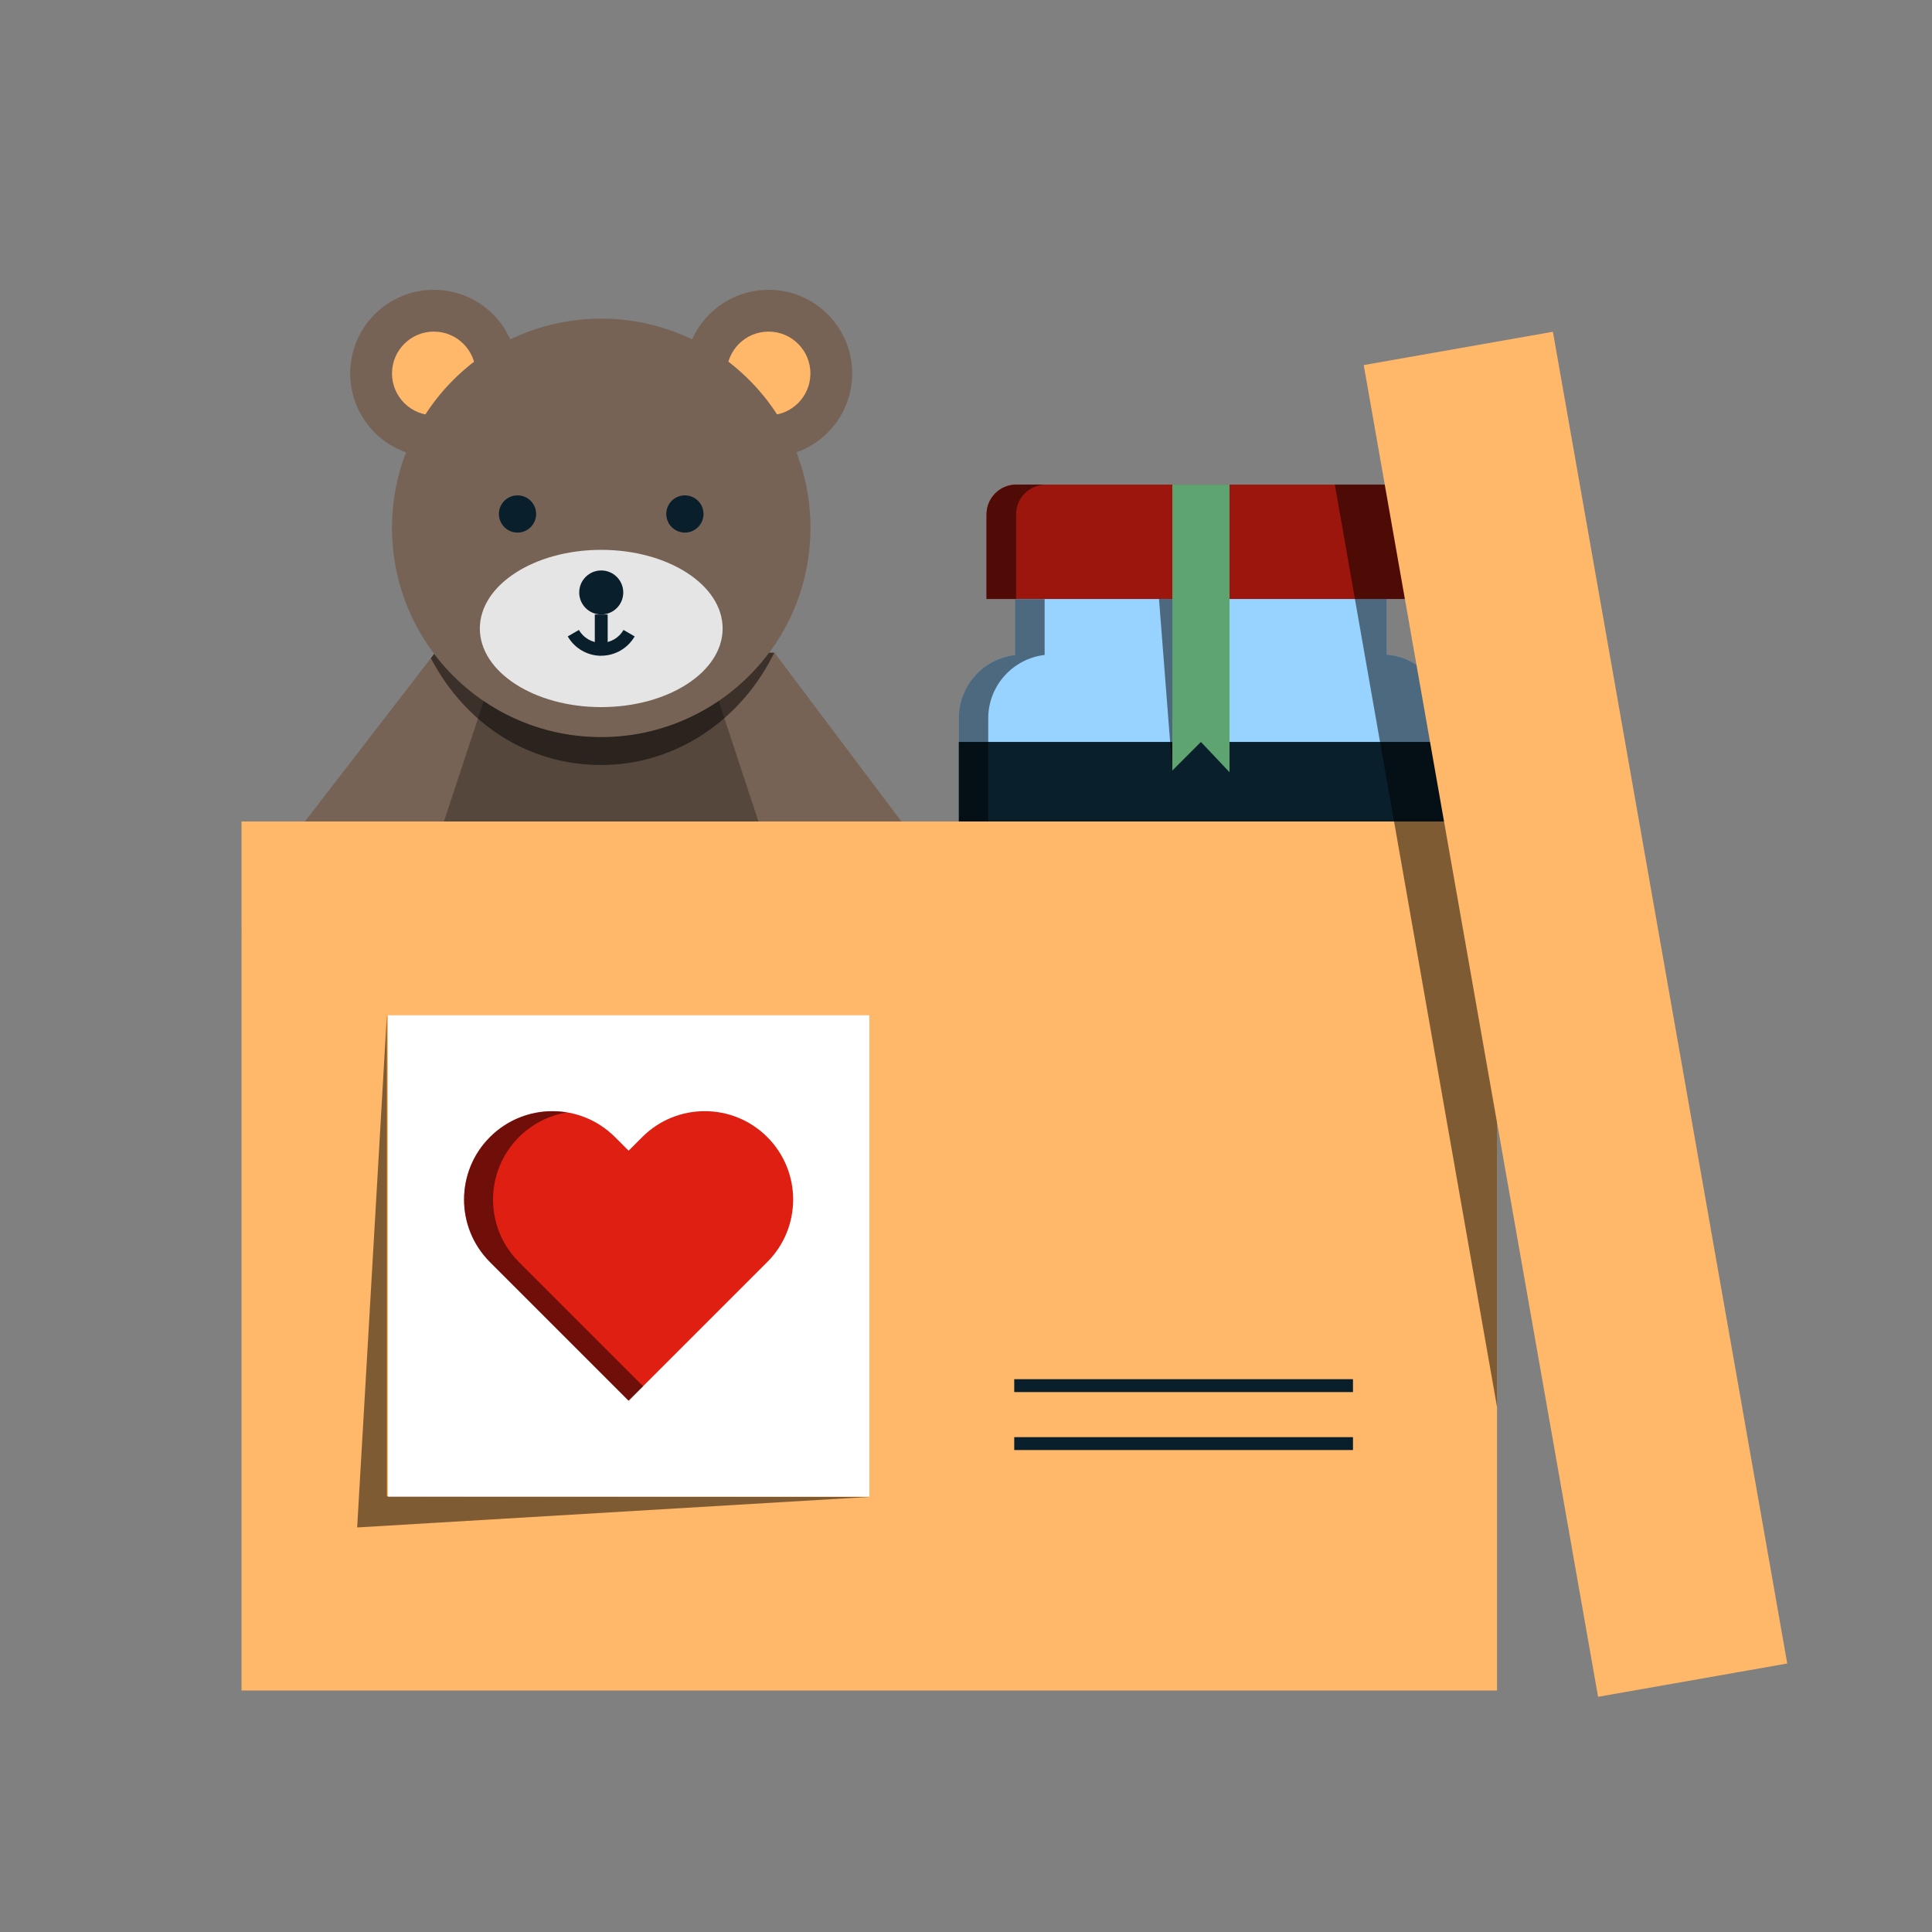
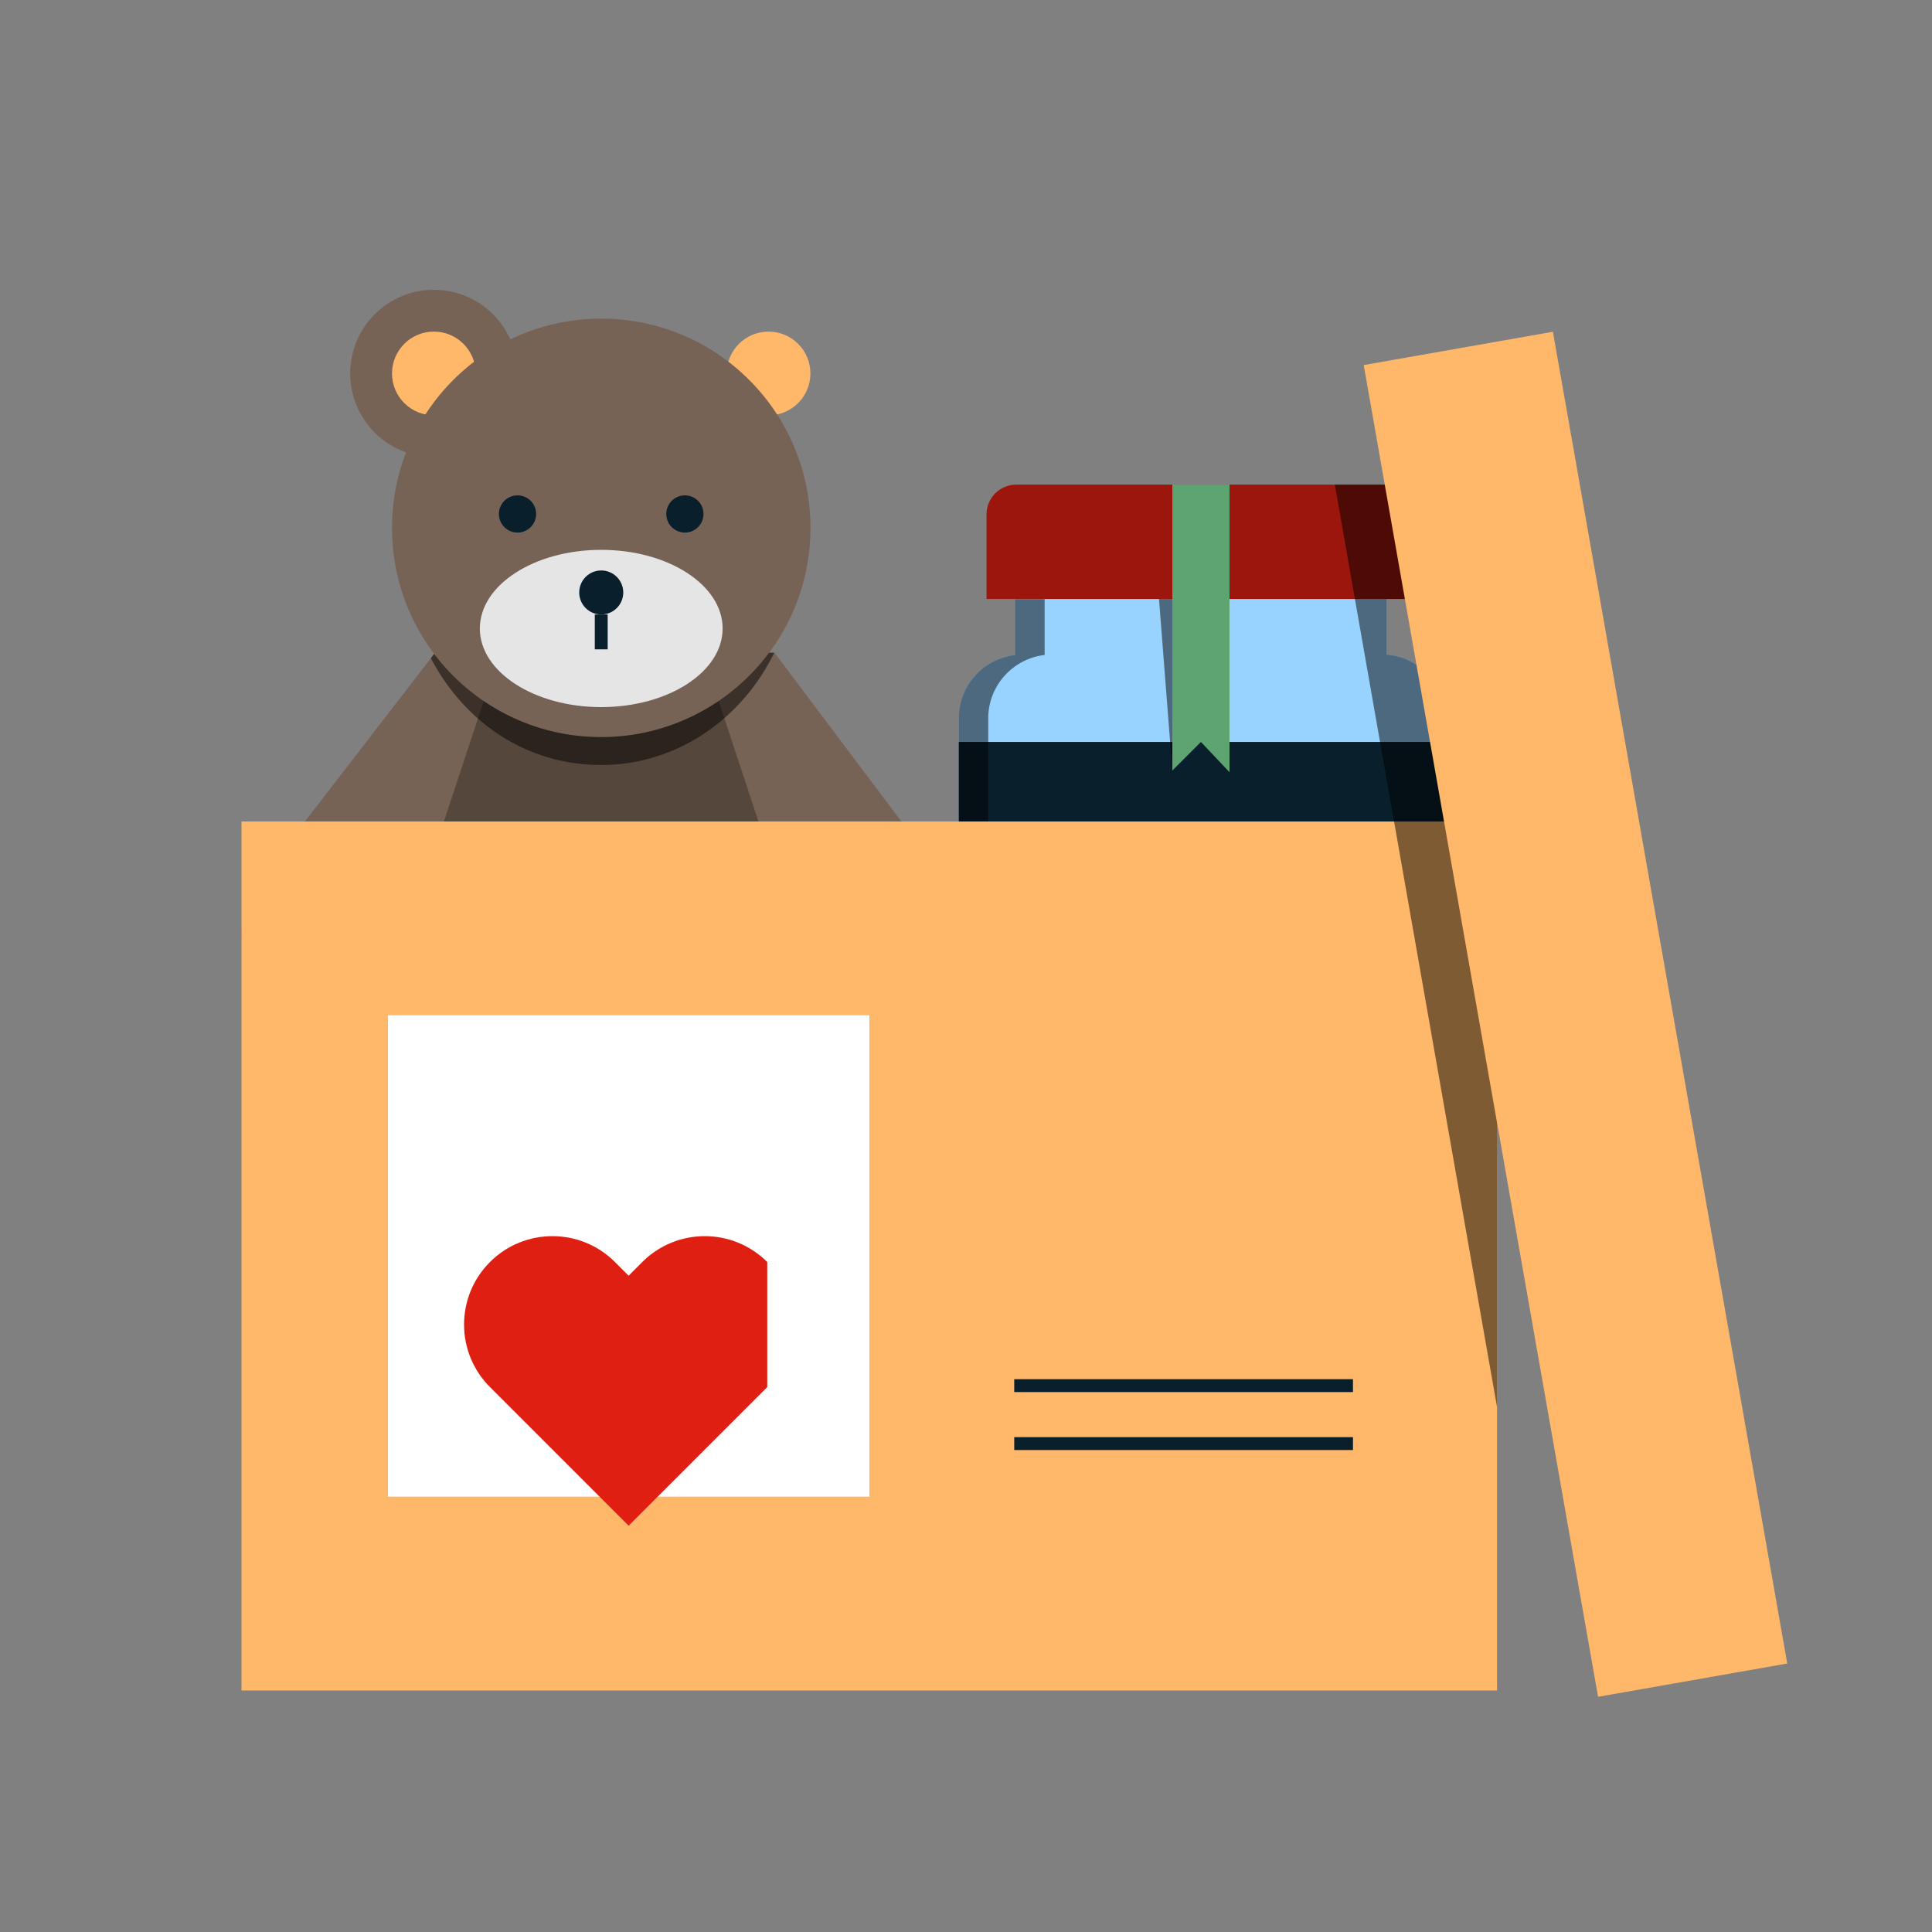
<svg xmlns="http://www.w3.org/2000/svg" id="pictograms" viewBox="0 0 300 300">
  <rect x="0" y="0" width="300" height="300" fill="#808080" stroke="none" />
  <defs>
    <style>
      .cls-1 {
        opacity: .5;
      }

      .cls-2 {
        fill: #56473d;
      }

      .cls-2, .cls-3, .cls-4, .cls-5, .cls-6, .cls-7, .cls-8, .cls-9, .cls-10, .cls-11, .cls-12, .cls-13, .cls-14 {
        stroke-width: 0px;
      }

      .cls-3 {
        fill: #e5e5e5;
      }

      .cls-5 {
        fill: #98d2ff;
      }

      .cls-6 {
        fill: #091f2c;
      }

      .cls-7 {
        fill: #766355;
      }

      .cls-8 {
        fill: none;
      }

      .cls-9 {
        fill: #5ea470;
      }

      .cls-10 {
        fill: #ffb769;
      }

      .cls-11 {
        fill: #fff;
      }

      .cls-12 {
        fill: #500b07;
      }

      .cls-13 {
        fill: #9c160d;
      }

      .cls-14 {
        fill: #e01f13;
      }
    </style>
  </defs>
  <g>
    <g>
      <g>
        <path class="cls-5" d="m224.46,111.54v75.01c0,12.25-9.93,22.18-22.18,22.18h-31.22c-6.12,0-11.67-2.48-15.68-6.5-.5-.5-.98-1.03-1.43-1.57-.45-.55-.88-1.12-1.28-1.71-.39-.59-.76-1.2-1.11-1.83-.17-.31-.33-.63-.49-.95-.31-.65-.6-1.31-.84-1.99-.88-2.38-1.35-4.95-1.35-7.63v-75.01c0-.95.14-1.87.39-2.75.09-.29.18-.57.29-.85.06-.14.11-.28.17-.42.13-.27.26-.53.4-.79.43-.78.97-1.5,1.59-2.12,1.54-1.58,3.61-2.65,5.92-2.92v-8.68h57.68v8.64c5.11.41,9.14,4.67,9.14,9.89Z" />
        <path class="cls-6" d="m224.46,115.21v71.34c0,12.25-9.93,22.18-22.18,22.18h-31.22c-6.12,0-11.67-2.48-15.68-6.5-.5-.5-.98-1.03-1.43-1.57-.45-.55-.88-1.12-1.28-1.71-.39-.59-.76-1.2-1.11-1.83-.17-.31-.33-.63-.49-.95-.31-.65-.6-1.31-.84-1.99-.88-2.38-1.35-4.95-1.35-7.63v-71.34h75.58Z" />
        <path class="cls-13" d="m219.79,79.88v13.13h-66.6v-13.14c0-2.55,2.07-4.62,4.62-4.62h57.35c2.56,0,4.63,2.07,4.63,4.63Z" />
-         <path class="cls-12" d="m162.4,75.25c-2.55,0-4.62,2.07-4.62,4.62v13.14h-4.59v-13.14c0-2.56,2.07-4.62,4.62-4.62h4.59Z" />
        <polygon class="cls-9" points="182.04 75.25 190.92 75.25 190.92 119.91 186.48 115.21 182.04 119.65 182.04 75.25" />
        <g class="cls-1">
          <path class="cls-4" d="m175.64,208.73h-4.58c-12.25,0-22.18-9.93-22.18-22.18v-75c0-5.09,3.82-9.27,8.75-9.85v-8.68h4.58v8.68c-4.93.58-8.76,4.77-8.76,9.85v75c0,12.25,9.93,22.18,22.18,22.18Z" />
        </g>
        <g class="cls-1">
          <polygon class="cls-4" points="179.97 93.01 182.04 119.65 182.04 93.01 179.97 93.01" />
        </g>
      </g>
      <g>
        <g>
          <g>
            <circle class="cls-7" cx="67.37" cy="57.99" r="12.99" />
            <circle class="cls-10" cx="67.37" cy="57.99" r="6.5" />
          </g>
          <g>
-             <circle class="cls-7" cx="119.34" cy="57.99" r="12.99" />
            <circle class="cls-10" cx="119.34" cy="57.99" r="6.5" />
          </g>
        </g>
        <path class="cls-7" d="m136.57,157.75H50.55c-10.82,0-16.92-12.42-10.31-20.98l24.44-31.68,2.23-2.89.51-.66.14-.18h52.71l26.72,35.55c6.45,8.59.33,20.85-10.41,20.85Z" />
        <path class="cls-2" d="m98.38,170.68h-10.05c-13.97,0-25.29-11.32-25.29-25.29l20.21-61.15h20.21l20.21,61.15c0,13.97-11.32,25.29-25.29,25.29Z" />
        <circle class="cls-7" cx="93.36" cy="81.97" r="32.49" />
        <ellipse class="cls-3" cx="93.36" cy="97.59" rx="18.85" ry="12.21" />
        <circle class="cls-6" cx="93.36" cy="92" r="3.42" />
        <g>
          <circle class="cls-6" cx="80.36" cy="79.81" r="2.89" />
          <circle class="cls-6" cx="106.35" cy="79.81" r="2.89" />
        </g>
        <g>
          <g>
            <circle class="cls-7" cx="63.02" cy="157.75" r="17.33" />
            <circle class="cls-10" cx="63.02" cy="157.75" r="8.66" />
          </g>
          <g>
            <circle class="cls-7" cx="123.69" cy="157.75" r="17.33" />
            <circle class="cls-10" cx="123.69" cy="157.75" r="8.66" />
          </g>
        </g>
        <g class="cls-1">
          <path class="cls-4" d="m120.23,101.35c-5.06,10.37-15.2,17.44-26.88,17.44s-21.26-6.69-26.45-16.59l.51-.66c5.93,7.85,15.34,12.92,25.94,12.92s20.16-5.15,26.07-13.11h.81Z" />
        </g>
        <path class="cls-6" d="m48.87,149.61l-1.73-1c3.27-5.67,9.35-9.19,15.89-9.19s12.6,3.51,15.87,9.16l-1.73,1c-2.91-5.04-8.33-8.16-14.14-8.16s-11.25,3.14-14.16,8.19Z" />
        <path class="cls-6" d="m109.54,149.61l-1.73-1c3.27-5.67,9.35-9.19,15.89-9.19s12.6,3.51,15.87,9.16l-1.73,1c-2.91-5.03-8.33-8.16-14.14-8.16s-11.25,3.14-14.16,8.19Z" />
-         <path class="cls-6" d="m93.36,101.83c-2.14,0-4.13-1.15-5.2-3.01l1.73-1c.71,1.24,2.04,2,3.47,2s2.75-.77,3.46-2l1.73,1c-1.07,1.85-3.06,3-5.19,3Z" />
        <rect class="cls-6" x="92.36" y="95.42" width="2" height="5.41" />
      </g>
      <rect class="cls-10" x="37.5" y="127.56" width="194.96" height="134.94" />
      <g>
        <g class="cls-1">
-           <polygon class="cls-4" points="60.08 157.5 60.08 232.34 134.98 232.44 55.46 237.18 60.08 157.5" />
-         </g>
+           </g>
        <g>
          <rect class="cls-11" x="60.24" y="157.64" width="74.75" height="74.75" transform="translate(292.63 97.41) rotate(90)" />
          <g>
-             <path class="cls-14" d="m119.14,195.97c5.36-5.36,5.36-14.05,0-19.41h0c-5.36-5.36-14.05-5.36-19.41,0l-2.12,2.12-2.12-2.12c-5.36-5.36-14.05-5.36-19.41,0h0c-5.36,5.36-5.36,14.05,0,19.41l21.53,21.53,21.53-21.53Z" />
+             <path class="cls-14" d="m119.14,195.97h0c-5.36-5.36-14.05-5.36-19.41,0l-2.12,2.12-2.12-2.12c-5.36-5.36-14.05-5.36-19.41,0h0c-5.36,5.36-5.36,14.05,0,19.41l21.53,21.53,21.53-21.53Z" />
            <g class="cls-1">
-               <path class="cls-4" d="m99.86,215.25l-2.25,2.25-21.53-21.53c-2.68-2.68-4.02-6.19-4.02-9.7s1.34-7.03,4.02-9.7c3.25-3.25,7.74-4.53,11.96-3.83-2.73.44-5.35,1.73-7.46,3.83-2.68,2.68-4.02,6.19-4.02,9.7s1.34,7.03,4.02,9.7l19.28,19.28Z" />
-             </g>
+               </g>
          </g>
        </g>
      </g>
      <rect class="cls-6" x="157.49" y="223.16" width="52.6" height="2" />
      <rect class="cls-6" x="157.49" y="214.16" width="52.6" height="2" />
      <g class="cls-1">
        <path class="cls-4" d="m232.46,127.56v90.94l-8-45.48-7.99-45.46-2.18-12.35-3.9-22.2-3.12-17.76h7.88c2.56,0,4.63,2.07,4.63,4.63v13.13h-4.46v8.64c5.11.41,9.14,4.67,9.14,9.89v16.02h8Z" />
      </g>
      <rect class="cls-10" x="139.63" y="142.58" width="209.97" height="29.83" transform="translate(357.36 -110.71) rotate(80.02)" />
    </g>
    <rect class="cls-8" x="0" y="0" width="300" height="300" />
  </g>
  <rect class="cls-8" x="0" y="0" width="300" height="300" />
</svg>